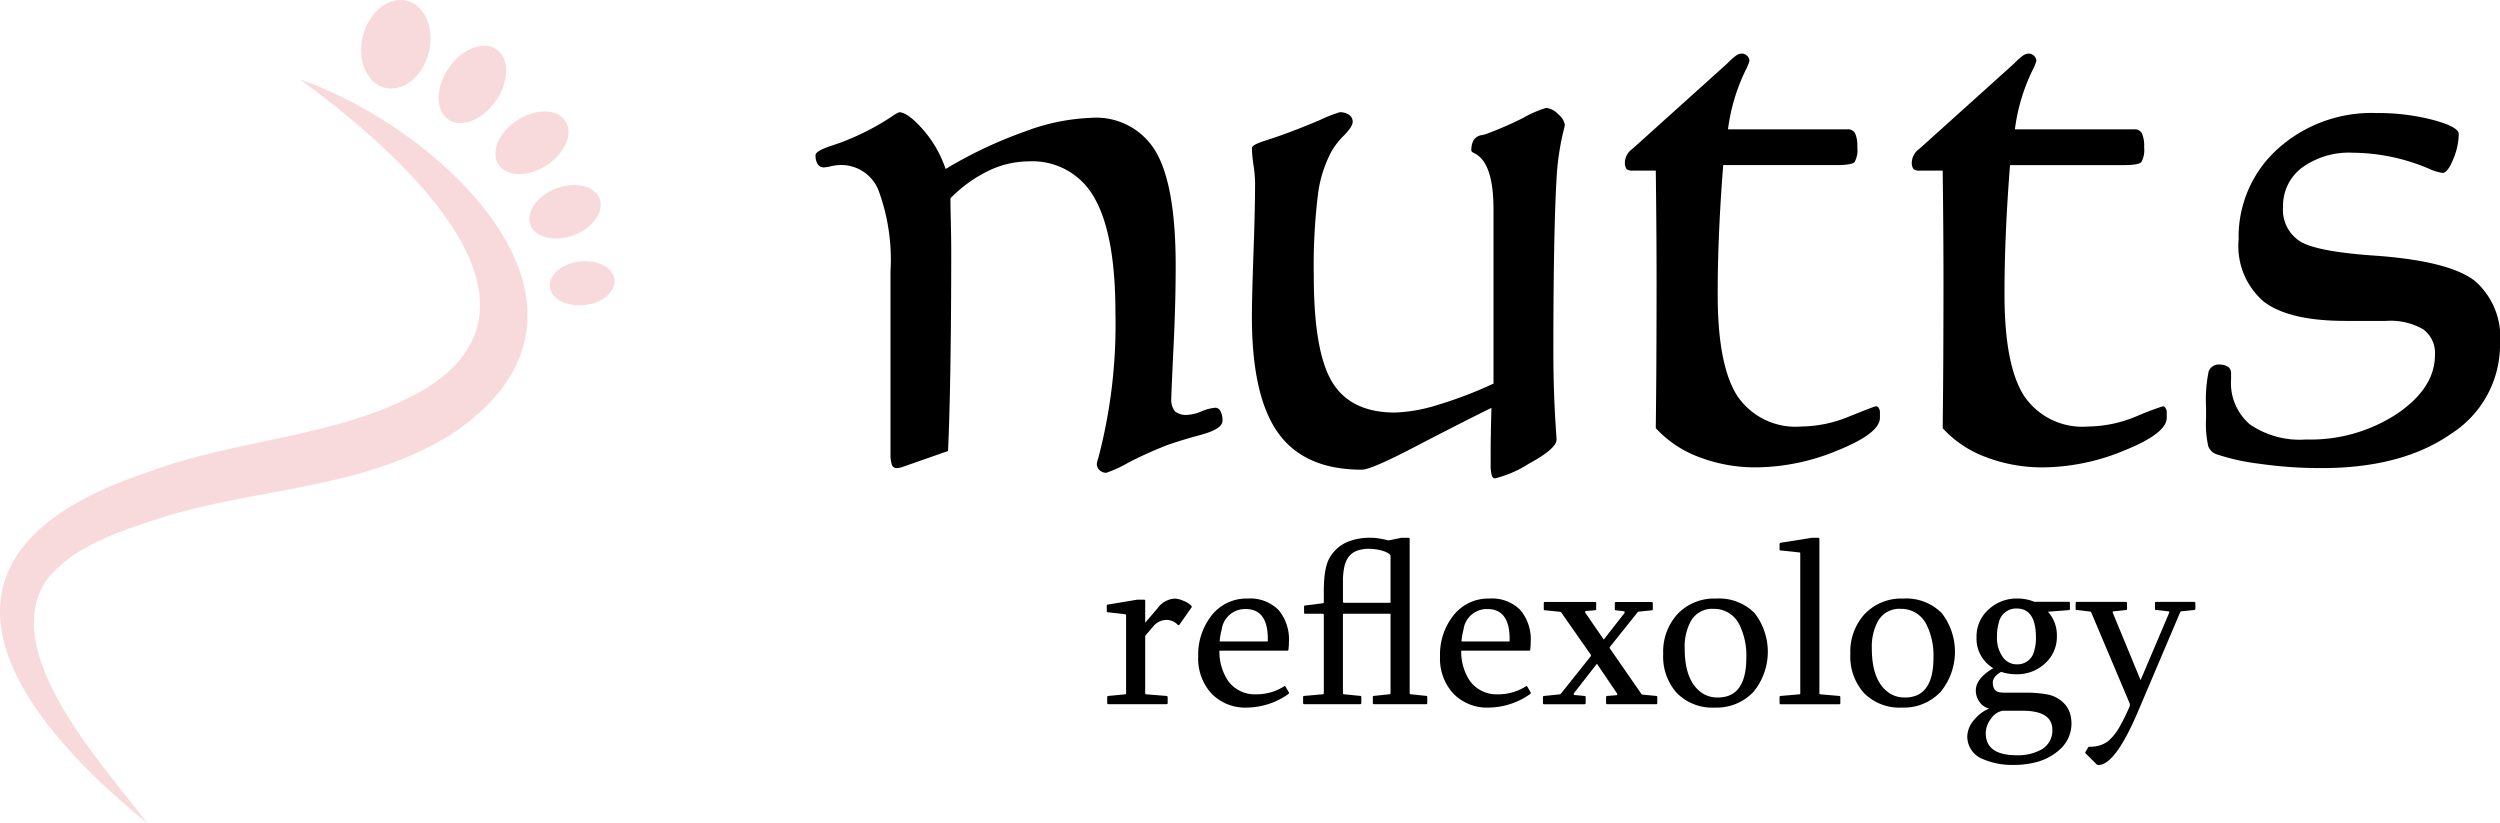
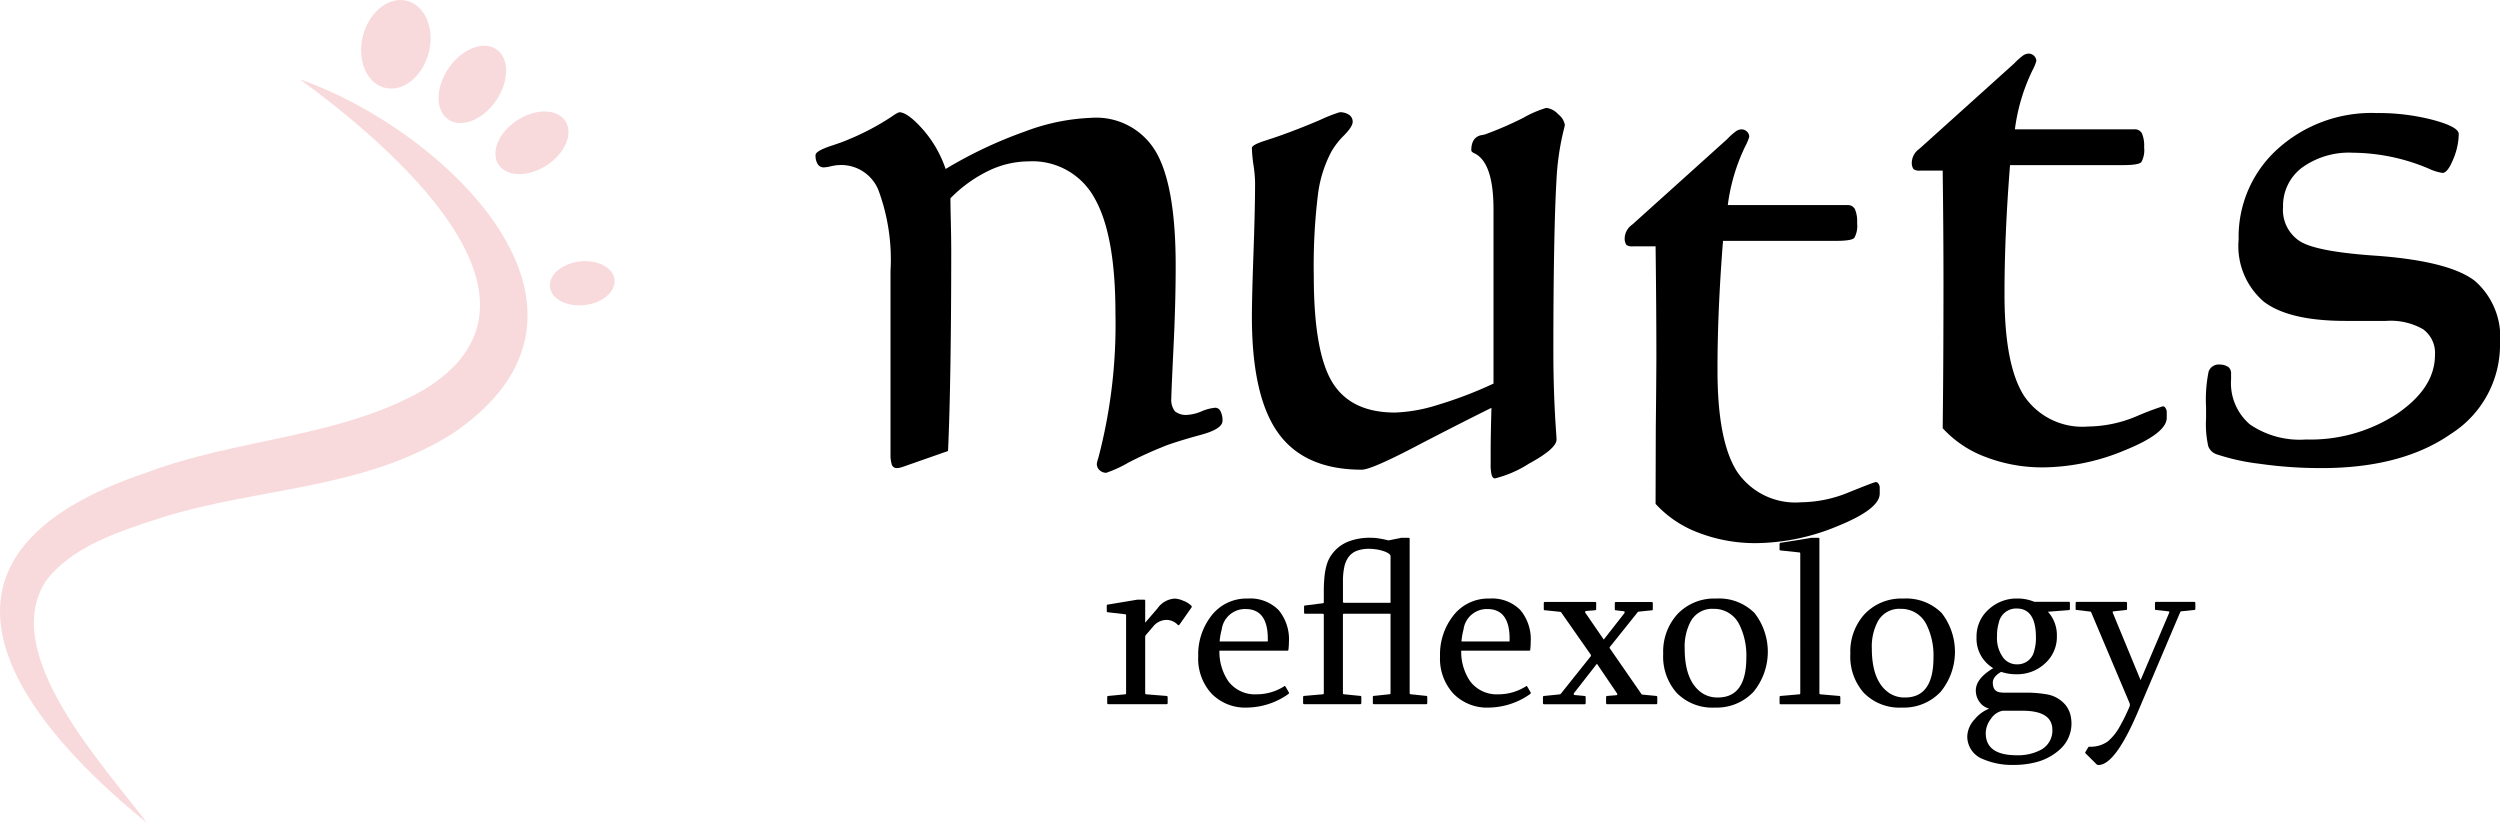
<svg xmlns="http://www.w3.org/2000/svg" width="186.692" height="61.47" viewBox="0 0 186.692 61.47">
  <defs>
    <clipPath id="clip-path">
      <rect id="長方形_3" data-name="長方形 3" width="5.189" height="6.615" fill="none" />
    </clipPath>
    <clipPath id="clip-path-2">
      <rect id="長方形_4" data-name="長方形 4" width="5.046" height="5.777" fill="none" />
    </clipPath>
    <clipPath id="clip-path-3">
      <rect id="長方形_5" data-name="長方形 5" width="5.459" height="4.677" fill="none" />
    </clipPath>
    <clipPath id="clip-path-4">
-       <rect id="長方形_6" data-name="長方形 6" width="5.333" height="4.004" fill="none" />
-     </clipPath>
+       </clipPath>
    <clipPath id="clip-path-5">
      <rect id="長方形_7" data-name="長方形 7" width="4.838" height="3.306" fill="none" />
    </clipPath>
  </defs>
  <g id="グループ_301" data-name="グループ 301" transform="translate(-43.085 -9)">
    <g id="グループ_299" data-name="グループ 299" transform="translate(-2054.915 397.004)">
      <path id="パス_2" data-name="パス 2" d="M22.406,23.7c10.58,3.654,25.148,17.194,11.362,26.465-6.717,4.21-14.522,3.989-21.715,6.263-3.089.993-6.728,2.151-8.641,4.752-3.5,5.416,4.34,13.754,7.582,18.061-11.069-8.97-17.848-20.244-.03-26.189,6.834-2.578,14.41-2.567,20.738-6.206,11.082-6.8-2.863-18.453-9.3-23.145" transform="translate(2098 -405.773)" fill="#f9dadc" />
      <g id="グループ_6" data-name="グループ 6" transform="translate(2124.964 -388.004)">
        <g id="グループ_5" data-name="グループ 5" transform="translate(0)" clip-path="url(#clip-path)">
          <path id="パス_3" data-name="パス 3" d="M112.819,3.938c-.461,1.793-1.934,2.963-3.29,2.615s-2.082-2.085-1.622-3.877S109.841-.288,111.2.061s2.082,2.085,1.622,3.877" transform="translate(-107.768 0.001)" fill="#f9dadc" />
        </g>
      </g>
      <g id="グループ_9" data-name="グループ 9" transform="translate(2130.751 -384.592)">
        <g id="グループ_8" data-name="グループ 8" transform="translate(0 0)" clip-path="url(#clip-path-2)">
          <path id="パス_4" data-name="パス 4" d="M135.188,17.74c-.993,1.447-2.59,2.076-3.568,1.406s-.965-2.387.028-3.834,2.59-2.076,3.568-1.406.965,2.387-.028,3.834" transform="translate(-130.895 -13.637)" fill="#f9dadc" />
        </g>
      </g>
      <g id="グループ_12" data-name="グループ 12" transform="translate(2134.994 -379.678)">
        <g id="グループ_11" data-name="グループ 11" transform="translate(0 0)" clip-path="url(#clip-path-3)">
          <path id="パス_5" data-name="パス 5" d="M151.674,37.3c-1.381.893-2.99.861-3.593-.071s.027-2.413,1.408-3.307,2.989-.861,3.593.071-.027,2.413-1.408,3.307" transform="translate(-147.851 -33.274)" fill="#f9dadc" />
        </g>
      </g>
      <g id="グループ_15" data-name="グループ 15" transform="translate(2137.528 -374.191)">
        <g id="グループ_14" data-name="グループ 14" transform="translate(0 0)" clip-path="url(#clip-path-4)">
          <path id="パス_6" data-name="パス 6" d="M161.312,58.95c-1.426.542-2.879.2-3.245-.762s.492-2.184,1.919-2.726,2.879-.2,3.245.762-.493,2.184-1.919,2.726" transform="translate(-157.982 -55.204)" fill="#f9dadc" />
        </g>
      </g>
      <g id="グループ_18" data-name="グループ 18" transform="translate(2139.061 -368.503)">
        <g id="グループ_17" data-name="グループ 17" transform="translate(0 0)" clip-path="url(#clip-path-5)">
          <path id="パス_7" data-name="パス 7" d="M166.715,81.222c-1.332.155-2.5-.449-2.6-1.349s.891-1.754,2.222-1.909,2.5.449,2.6,1.349-.89,1.754-2.222,1.909" transform="translate(-164.107 -77.94)" fill="#f9dadc" />
        </g>
      </g>
    </g>
    <g id="グループ_300" data-name="グループ 300" transform="translate(-2039.215 240.344)">
      <path id="パス_8" data-name="パス 8" d="M50.8,193.343v-13.6a14.939,14.939,0,0,0-.9-6.057,2.994,2.994,0,0,0-2.86-1.88,3.167,3.167,0,0,0-.665.087,2.921,2.921,0,0,1-.55.089.525.525,0,0,1-.458-.235,1.191,1.191,0,0,1-.164-.683c0-.2.376-.425,1.125-.68.553-.179.988-.335,1.3-.473a18.615,18.615,0,0,0,3.346-1.778,2.076,2.076,0,0,1,.476-.269c.415,0,1,.422,1.747,1.261a8.664,8.664,0,0,1,1.719,2.977,32.576,32.576,0,0,1,5.925-2.8,15.576,15.576,0,0,1,4.947-1.021,5.161,5.161,0,0,1,4.827,2.532q1.481,2.533,1.481,8.516,0,2.755-.161,6.073t-.164,3.794a1.431,1.431,0,0,0,.266,1,1.322,1.322,0,0,0,.949.266,3.252,3.252,0,0,0,1.052-.266,3.294,3.294,0,0,1,1.021-.266.441.441,0,0,1,.386.266,1.458,1.458,0,0,1,.148.712q0,.621-1.688,1.066-1.423.388-2.43.742a30.012,30.012,0,0,0-2.919,1.317,9.194,9.194,0,0,1-1.642.755.719.719,0,0,1-.5-.192.637.637,0,0,1-.207-.488,2.829,2.829,0,0,1,.117-.445,39.142,39.142,0,0,0,1.274-10.782q0-5.894-1.571-8.621a5.275,5.275,0,0,0-4.916-2.727,6.946,6.946,0,0,0-3.006.711,10.257,10.257,0,0,0-2.829,2.044c0,.279.007.857.028,1.735s.031,1.614.031,2.207q0,4.532-.059,8.4t-.179,6.531l-3.466,1.215a.454.454,0,0,0-.118.031.851.851,0,0,1-.238.028.375.375,0,0,1-.371-.235,2.442,2.442,0,0,1-.1-.859" transform="translate(2098 -390.826)" />
      <path id="パス_9" data-name="パス 9" d="M116.673,189.726q-2.1,1.036-5.244,2.665-3.7,1.957-4.443,1.957-4.263,0-6.234-2.727t-1.973-8.68q0-1.45.12-4.814t.117-5.256a9.992,9.992,0,0,0-.117-1.262,9.956,9.956,0,0,1-.12-1.286c0-.159.345-.345,1.039-.563.552-.179,1.015-.335,1.391-.476q1.3-.472,2.653-1.051a11.923,11.923,0,0,1,1.466-.578,1.192,1.192,0,0,1,.711.195.609.609,0,0,1,.266.516q0,.357-.637,1.008a5.812,5.812,0,0,0-.934,1.185,9.241,9.241,0,0,0-1.021,3.23,43.591,43.591,0,0,0-.312,6.1q0,5.659,1.379,7.925t4.694,2.267a11.828,11.828,0,0,0,3.154-.563,30.477,30.477,0,0,0,4.193-1.6V174.915q0-3.469-1.392-4.177c-.179-.079-.266-.159-.266-.238q0-.948.709-1.126a1.941,1.941,0,0,0,.386-.089,26.511,26.511,0,0,0,2.786-1.212,8.009,8.009,0,0,1,1.716-.742,1.413,1.413,0,0,1,.89.473,1.287,1.287,0,0,1,.5.8,2.613,2.613,0,0,1-.059.266,19.51,19.51,0,0,0-.563,3.763q-.12,2.046-.179,5.405t-.058,7.452q0,3.17.207,6.073c.021.3.031.473.031.532q0,.682-2.047,1.793a8.5,8.5,0,0,1-2.548,1.11c-.117,0-.2-.085-.251-.251a3.392,3.392,0,0,1-.074-.844v-.89q0-.648.016-1.481c.01-.552.023-1.154.043-1.806" transform="translate(2077.009 -390.617)" />
-       <path id="パス_10" data-name="パス 10" d="M146.877,188.625q.031-2.636.044-5.185t.015-5.658q0-1.865-.015-3.97t-.044-4.413h-1.688a.75.75,0,0,1-.488-.105.828.828,0,0,1-.133-.488,1.293,1.293,0,0,1,.532-1.008,3.086,3.086,0,0,0,.238-.207l6.874-6.19a4.957,4.957,0,0,1,.681-.606.756.756,0,0,1,.414-.133.569.569,0,0,1,.386.161.529.529,0,0,1,.176.4,3.814,3.814,0,0,1-.3.712,14.22,14.22,0,0,0-1.3,4.382h8.915a.6.6,0,0,1,.578.3,2.325,2.325,0,0,1,.164,1.038,1.864,1.864,0,0,1-.207,1.111q-.208.223-1.364.223h-8.442q-.207,2.6-.312,5.05t-.1,4.638q0,5.272,1.466,7.554a5.255,5.255,0,0,0,4.783,2.279,9.527,9.527,0,0,0,3.584-.754c1.246-.5,1.906-.755,1.985-.755a.248.248,0,0,1,.207.133.5.5,0,0,1,.089.281v.445q0,1.155-3.139,2.427a16.123,16.123,0,0,1-6.076,1.274,11.755,11.755,0,0,1-4.295-.77,8.236,8.236,0,0,1-3.229-2.162" transform="translate(2059.072 -388.004)" />
+       <path id="パス_10" data-name="パス 10" d="M146.877,188.625q.031-2.636.044-5.185q0-1.865-.015-3.97t-.044-4.413h-1.688a.75.75,0,0,1-.488-.105.828.828,0,0,1-.133-.488,1.293,1.293,0,0,1,.532-1.008,3.086,3.086,0,0,0,.238-.207l6.874-6.19a4.957,4.957,0,0,1,.681-.606.756.756,0,0,1,.414-.133.569.569,0,0,1,.386.161.529.529,0,0,1,.176.4,3.814,3.814,0,0,1-.3.712,14.22,14.22,0,0,0-1.3,4.382h8.915a.6.6,0,0,1,.578.3,2.325,2.325,0,0,1,.164,1.038,1.864,1.864,0,0,1-.207,1.111q-.208.223-1.364.223h-8.442q-.207,2.6-.312,5.05t-.1,4.638q0,5.272,1.466,7.554a5.255,5.255,0,0,0,4.783,2.279,9.527,9.527,0,0,0,3.584-.754c1.246-.5,1.906-.755,1.985-.755a.248.248,0,0,1,.207.133.5.5,0,0,1,.089.281v.445q0,1.155-3.139,2.427a16.123,16.123,0,0,1-6.076,1.274,11.755,11.755,0,0,1-4.295-.77,8.236,8.236,0,0,1-3.229-2.162" transform="translate(2059.072 -388.004)" />
      <path id="パス_11" data-name="パス 11" d="M182.1,188.625q.031-2.636.044-5.185t.015-5.658q0-1.865-.015-3.97T182.1,169.4h-1.688a.751.751,0,0,1-.488-.105.828.828,0,0,1-.133-.488,1.293,1.293,0,0,1,.532-1.008,3.088,3.088,0,0,0,.238-.207l6.874-6.19a4.956,4.956,0,0,1,.681-.606.756.756,0,0,1,.414-.133.569.569,0,0,1,.386.161.529.529,0,0,1,.176.4,3.815,3.815,0,0,1-.3.712,14.221,14.221,0,0,0-1.3,4.382H196.4a.6.6,0,0,1,.578.3,2.324,2.324,0,0,1,.164,1.038,1.864,1.864,0,0,1-.207,1.111q-.208.223-1.364.223h-8.442q-.207,2.6-.312,5.05t-.1,4.638q0,5.272,1.466,7.554a5.255,5.255,0,0,0,4.783,2.279,9.532,9.532,0,0,0,3.584-.754,21.23,21.23,0,0,1,1.985-.755.247.247,0,0,1,.207.133.5.5,0,0,1,.089.281v.445q0,1.155-3.139,2.427a16.123,16.123,0,0,1-6.076,1.274,11.755,11.755,0,0,1-4.295-.77,8.236,8.236,0,0,1-3.229-2.162" transform="translate(2045.274 -388.004)" />
      <path id="パス_12" data-name="パス 12" d="M224.547,194.477a32.054,32.054,0,0,1-4.651-.325,16.022,16.022,0,0,1-3.2-.711,1.017,1.017,0,0,1-.606-.594,7.553,7.553,0,0,1-.164-2.072v-.859a10.525,10.525,0,0,1,.192-2.653.8.8,0,0,1,.844-.517,1.116,1.116,0,0,1,.637.192.607.607,0,0,1,.195.488v.414a4.061,4.061,0,0,0,1.407,3.377,6.6,6.6,0,0,0,4.19,1.125,11.787,11.787,0,0,0,6.8-1.923q2.827-1.927,2.829-4.385a2.193,2.193,0,0,0-.887-1.926,4.868,4.868,0,0,0-2.755-.622h-3.024q-4.236,0-6.116-1.437a5.463,5.463,0,0,1-1.88-4.635,8.838,8.838,0,0,1,2.9-6.756,10.465,10.465,0,0,1,7.408-2.694,16.112,16.112,0,0,1,4.221.517q1.91.517,1.91,1.051a5.062,5.062,0,0,1-.414,1.883q-.418,1.02-.8,1.021a3.776,3.776,0,0,1-1.036-.325,14.774,14.774,0,0,0-5.658-1.184,5.989,5.989,0,0,0-3.794,1.111,3.555,3.555,0,0,0-1.42,2.946,2.782,2.782,0,0,0,1.274,2.564q1.271.786,5.835,1.082,5.36.414,7.229,1.88a5.571,5.571,0,0,1,1.865,4.666,7.875,7.875,0,0,1-3.658,6.741q-3.66,2.559-9.672,2.561" transform="translate(2031.116 -390.866)" />
      <path id="パス_13" data-name="パス 13" d="M86.012,227.573a1.794,1.794,0,0,1,.662.164,1.731,1.731,0,0,1,.583.353.119.119,0,0,1,.044.069.078.078,0,0,1-.018.085l-.867,1.238c-.041.057-.072.085-.095.085a.064.064,0,0,1-.044-.015,1.176,1.176,0,0,0-.849-.386,1.31,1.31,0,0,0-1.016.507l-.514.6a.273.273,0,0,0-.069.189v4.177c0,.051.028.08.084.085l1.5.12c.061.007.094.038.094.094v.44c0,.056-.033.084-.094.084H81.088c-.064,0-.095-.028-.095-.084v-.44a.084.084,0,0,1,.095-.094l1.228-.12a.076.076,0,0,0,.087-.085v-5.809a.076.076,0,0,0-.087-.087l-1.264-.146c-.061,0-.092-.028-.092-.087v-.4c0-.057.02-.085.066-.085l2.115-.353c.064-.01.1-.018.113-.018h.489a.079.079,0,0,1,.087.087v1.632l.936-1.089a1.675,1.675,0,0,1,1.246-.706" transform="translate(2083.99 -414.218)" />
      <path id="パス_14" data-name="パス 14" d="M93.772,231.466a3.9,3.9,0,0,0,.67,2.287,2.471,2.471,0,0,0,2.105.97,3.815,3.815,0,0,0,2.062-.6c.023-.023.044-.029.061-.018a.262.262,0,0,0,.044.054l.248.429a.108.108,0,0,1-.051.12,5.435,5.435,0,0,1-3.044,1.005,3.51,3.51,0,0,1-2.707-1.067,3.86,3.86,0,0,1-.972-2.758,4.705,4.705,0,0,1,.946-2.983,3.3,3.3,0,0,1,2.75-1.333,2.969,2.969,0,0,1,2.313.867,3.413,3.413,0,0,1,.765,2.374,4.8,4.8,0,0,1-.036.565.076.076,0,0,1-.085.087Zm1.949-3.111a1.754,1.754,0,0,0-1.778,1.53,4.9,4.9,0,0,0-.156.893h3.595q.077-2.421-1.66-2.423" transform="translate(2079.591 -414.218)" />
      <path id="パス_15" data-name="パス 15" d="M105.063,232.454v-.44c0-.061.028-.095.087-.095l1.373-.12c.059,0,.087-.028.087-.084v-5.879a.087.087,0,0,0-.087-.051h-1.3c-.059,0-.087-.033-.087-.095v-.44c0-.057.028-.085.087-.085l1.3-.164a.076.076,0,0,0,.087-.087v-.791a10.953,10.953,0,0,1,.052-1.125,4.761,4.761,0,0,1,.158-.847,2.518,2.518,0,0,1,.279-.64,2.9,2.9,0,0,1,.414-.516,2.773,2.773,0,0,1,1.008-.632,4.453,4.453,0,0,1,1.612-.253,3.779,3.779,0,0,1,.631.056c.228.038.456.085.683.141l.886-.179a.258.258,0,0,1,.087-.018h.506c.064,0,.095.028.095.087v11.516c0,.056.028.084.087.084l1.143.12c.056,0,.085.033.085.095v.44a.075.075,0,0,1-.085.085h-3.893c-.059,0-.087-.028-.087-.085v-.44c0-.061.028-.095.087-.095l1.141-.12c.064,0,.094-.028.094-.084v-5.93h-3.471a.075.075,0,0,0-.085.085v5.845a.074.074,0,0,0,.085.084l1.195.12a.084.084,0,0,1,.095.095v.44c0,.057-.031.085-.095.085H105.15c-.059,0-.087-.028-.087-.085m3.059-7.487h3.471v-3.515a.256.256,0,0,0-.051-.082l-.059-.064a1.534,1.534,0,0,0-.291-.154,2.82,2.82,0,0,0-.376-.117,3.453,3.453,0,0,0-.412-.072,3.2,3.2,0,0,0-.4-.026,2.549,2.549,0,0,0-.923.146,1.373,1.373,0,0,0-.606.445,1.92,1.92,0,0,0-.335.762,4.97,4.97,0,0,0-.1,1.077v1.515a.075.075,0,0,0,.085.085" transform="translate(2074.548 -411.295)" />
      <path id="パス_16" data-name="パス 16" d="M123.458,231.466a3.9,3.9,0,0,0,.67,2.287,2.477,2.477,0,0,0,2.105.97,3.824,3.824,0,0,0,2.064-.6c.023-.023.041-.029.059-.018a.42.42,0,0,0,.043.054l.248.429a.1.1,0,0,1-.051.12,5.424,5.424,0,0,1-3.041,1.005,3.506,3.506,0,0,1-2.707-1.067,3.86,3.86,0,0,1-.972-2.758,4.691,4.691,0,0,1,.946-2.983,3.3,3.3,0,0,1,2.75-1.333,2.967,2.967,0,0,1,2.31.867,3.4,3.4,0,0,1,.765,2.374,4.787,4.787,0,0,1-.033.565.076.076,0,0,1-.087.087Zm1.952-3.111a1.756,1.756,0,0,0-1.78,1.53,5.107,5.107,0,0,0-.154.893h3.592q.077-2.421-1.657-2.423" transform="translate(2067.961 -414.218)" />
      <path id="パス_17" data-name="パス 17" d="M136.824,234.8a.156.156,0,0,0-.008.095c.005.028.026.041.059.041l.74.069c.056,0,.087.033.087.095v.44a.077.077,0,0,1-.087.085h-3.008c-.064,0-.095-.028-.095-.085v-.44a.084.084,0,0,1,.095-.095l1.176-.12a.125.125,0,0,0,.054-.033l2.251-2.819a.182.182,0,0,0,0-.1l-2.218-3.172c-.023-.023-.041-.036-.051-.036l-1.161-.12a.075.075,0,0,1-.085-.085v-.448a.076.076,0,0,1,.085-.087H138.4a.077.077,0,0,1,.087.087v.448c0,.051-.028.079-.087.085l-.652.054a.079.079,0,0,0-.077.041.081.081,0,0,0,.007.095l1.374,2,1.547-1.977a.179.179,0,0,0,.01-.094.055.055,0,0,0-.061-.044l-.583-.069a.076.076,0,0,1-.087-.085v-.448a.077.077,0,0,1,.087-.087h2.663a.078.078,0,0,1,.087.087v.448a.077.077,0,0,1-.087.085l-.987.1a.1.1,0,0,0-.051.033l-2.08,2.6a.081.081,0,0,0,0,.113l2.361,3.413a.094.094,0,0,0,.054.033l1.038.1c.059,0,.087.033.087.095v.44c0,.057-.028.085-.087.085h-3.643c-.064,0-.094-.028-.094-.085v-.44c0-.056.03-.087.094-.095l.66-.051a.1.1,0,0,0,.08-.043.106.106,0,0,0-.018-.095l-1.5-2.215Z" transform="translate(2063.011 -414.378)" />
      <path id="パス_18" data-name="パス 18" d="M153.229,227.572a3.741,3.741,0,0,1,2.87,1.082,4.718,4.718,0,0,1-.077,5.879,3.761,3.761,0,0,1-2.878,1.179,3.719,3.719,0,0,1-2.862-1.1,4.08,4.08,0,0,1-1.005-2.914,4.16,4.16,0,0,1,1.057-2.957,3.771,3.771,0,0,1,2.9-1.169m-.223.765a1.822,1.822,0,0,0-1.693.962,4,4,0,0,0-.437,2q0,2.467,1.322,3.343a2.056,2.056,0,0,0,1.161.317q2.122,0,2.121-2.983a5.188,5.188,0,0,0-.5-2.415,2.094,2.094,0,0,0-1.977-1.22" transform="translate(2057.226 -414.217)" />
      <path id="パス_19" data-name="パス 19" d="M165.107,221.288c0-.057-.028-.085-.087-.085l-1.373-.146a.076.076,0,0,1-.087-.087v-.4c.018-.057.041-.085.069-.085l2.218-.353a.255.255,0,0,1,.087-.018h.515a.076.076,0,0,1,.087.087v11.516c0,.052.028.08.085.085l1.394.12a.086.086,0,0,1,.084.095v.44a.075.075,0,0,1-.084.085h-4.367a.076.076,0,0,1-.087-.085v-.44c0-.061.028-.095.087-.095l1.373-.12c.059,0,.087-.028.087-.085Z" transform="translate(2051.631 -411.295)" />
      <path id="パス_20" data-name="パス 20" d="M176.205,227.572a3.741,3.741,0,0,1,2.87,1.082,4.718,4.718,0,0,1-.077,5.879,3.761,3.761,0,0,1-2.878,1.179,3.719,3.719,0,0,1-2.862-1.1,4.08,4.08,0,0,1-1.005-2.914,4.16,4.16,0,0,1,1.057-2.957,3.771,3.771,0,0,1,2.9-1.169m-.223.765a1.822,1.822,0,0,0-1.693.962,4,4,0,0,0-.437,2q0,2.467,1.322,3.343a2.056,2.056,0,0,0,1.161.317q2.122,0,2.121-2.983a5.188,5.188,0,0,0-.5-2.415,2.094,2.094,0,0,0-1.977-1.22" transform="translate(2048.225 -414.217)" />
      <path id="パス_21" data-name="パス 21" d="M189.139,233.047c-.412.24-.619.507-.619.8q0,.652.532.729a2.726,2.726,0,0,0,.4.026h1.366a8.915,8.915,0,0,1,1.711.12,2.318,2.318,0,0,1,1.443.826,2,2,0,0,1,.389.936,2.842,2.842,0,0,1,.033.386,2.59,2.59,0,0,1-.8,1.909,4.166,4.166,0,0,1-1.857,1.016,6.4,6.4,0,0,1-1.66.2,5.438,5.438,0,0,1-2.241-.412,1.812,1.812,0,0,1-1.223-1.727,1.94,1.94,0,0,1,.535-1.248,2.715,2.715,0,0,1,1.1-.816,1.265,1.265,0,0,1-.721-.5,1.429,1.429,0,0,1-.276-.857q0-.883,1.3-1.665a2.561,2.561,0,0,1-1.246-2.313,2.688,2.688,0,0,1,.911-2.08,3.07,3.07,0,0,1,2.149-.808,3.207,3.207,0,0,1,1.256.248h2.569a.077.077,0,0,1,.087.087v.448c0,.051-.029.079-.087.084l-1.556.12a2.6,2.6,0,0,1,.67,1.814,2.649,2.649,0,0,1-.88,2.041,3.028,3.028,0,0,1-2.129.813,3.438,3.438,0,0,1-1.159-.181m.12,2.906a1.367,1.367,0,0,0-.885.614,1.806,1.806,0,0,0-.379,1.061q0,1.65,2.32,1.65a3.629,3.629,0,0,0,1.788-.4,1.624,1.624,0,0,0,.867-1.5q0-1.423-2.233-1.424Zm1.108-3.464a1.278,1.278,0,0,0,1.256-1.041,3.292,3.292,0,0,0,.12-.97q0-2.16-1.446-2.159a1.323,1.323,0,0,0-1.33,1.074,3.269,3.269,0,0,0-.13.98,2.473,2.473,0,0,0,.5,1.668,1.292,1.292,0,0,0,1.031.448" transform="translate(2042.597 -414.218)" />
      <path id="パス_22" data-name="パス 22" d="M203.653,227.981c.061,0,.095.03.095.087v.448c0,.046-.026.069-.08.069l-.911.1c-.079,0-.1.041-.069.12l2.072,5.019,2.131-5.019c.036-.079.013-.12-.069-.12l-.911-.1c-.051,0-.077-.023-.077-.069v-.448c0-.057.031-.087.095-.087h2.826c.064,0,.095.03.095.087v.43c0,.056-.03.087-.095.087l-.962.1a.106.106,0,0,0-.069.051l-3.154,7.426q-1.7,3.994-2.957,4a.275.275,0,0,1-.12-.033l-.831-.827a.084.084,0,0,1-.018-.12l.215-.353a.113.113,0,0,1,.085-.033,2.219,2.219,0,0,0,1.358-.387,3.907,3.907,0,0,0,.9-1.117,14.141,14.141,0,0,0,.74-1.512.366.366,0,0,0,0-.225l-2.873-6.8c-.023-.036-.046-.051-.067-.051l-1.023-.12a.061.061,0,0,1-.069-.069v-.448a.076.076,0,0,1,.084-.087Z" transform="translate(2037.392 -414.378)" />
    </g>
  </g>
</svg>